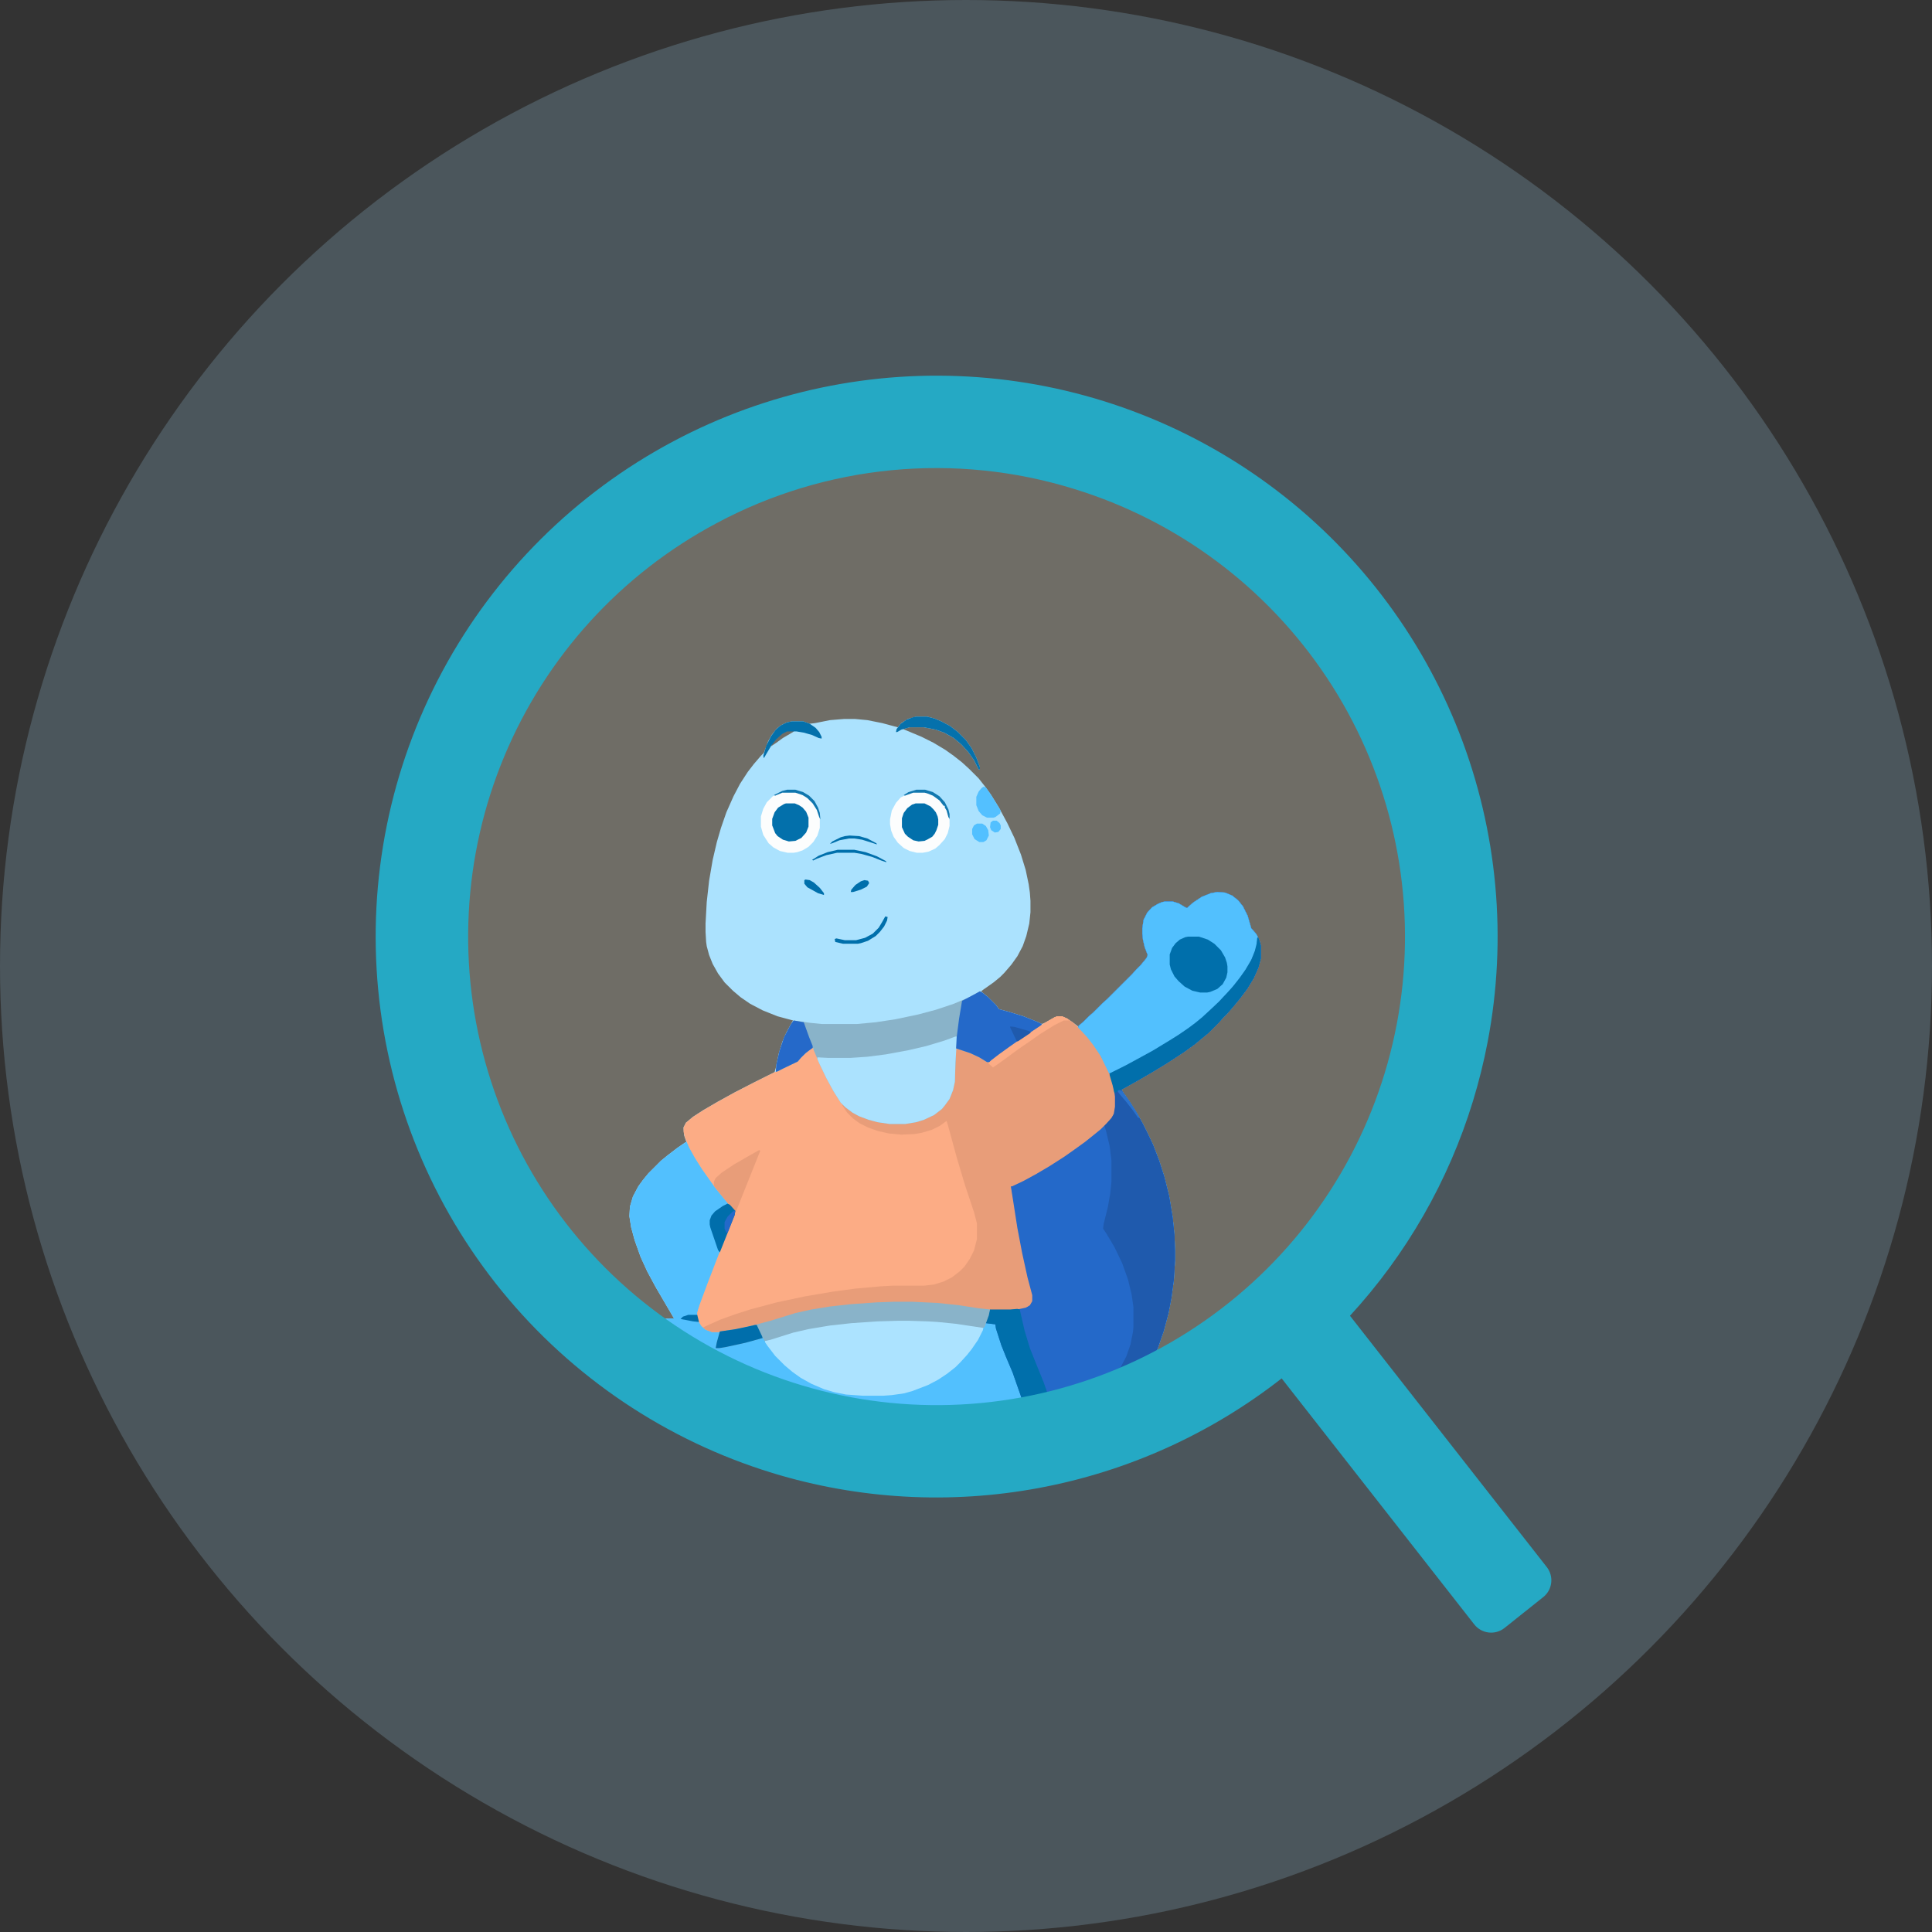
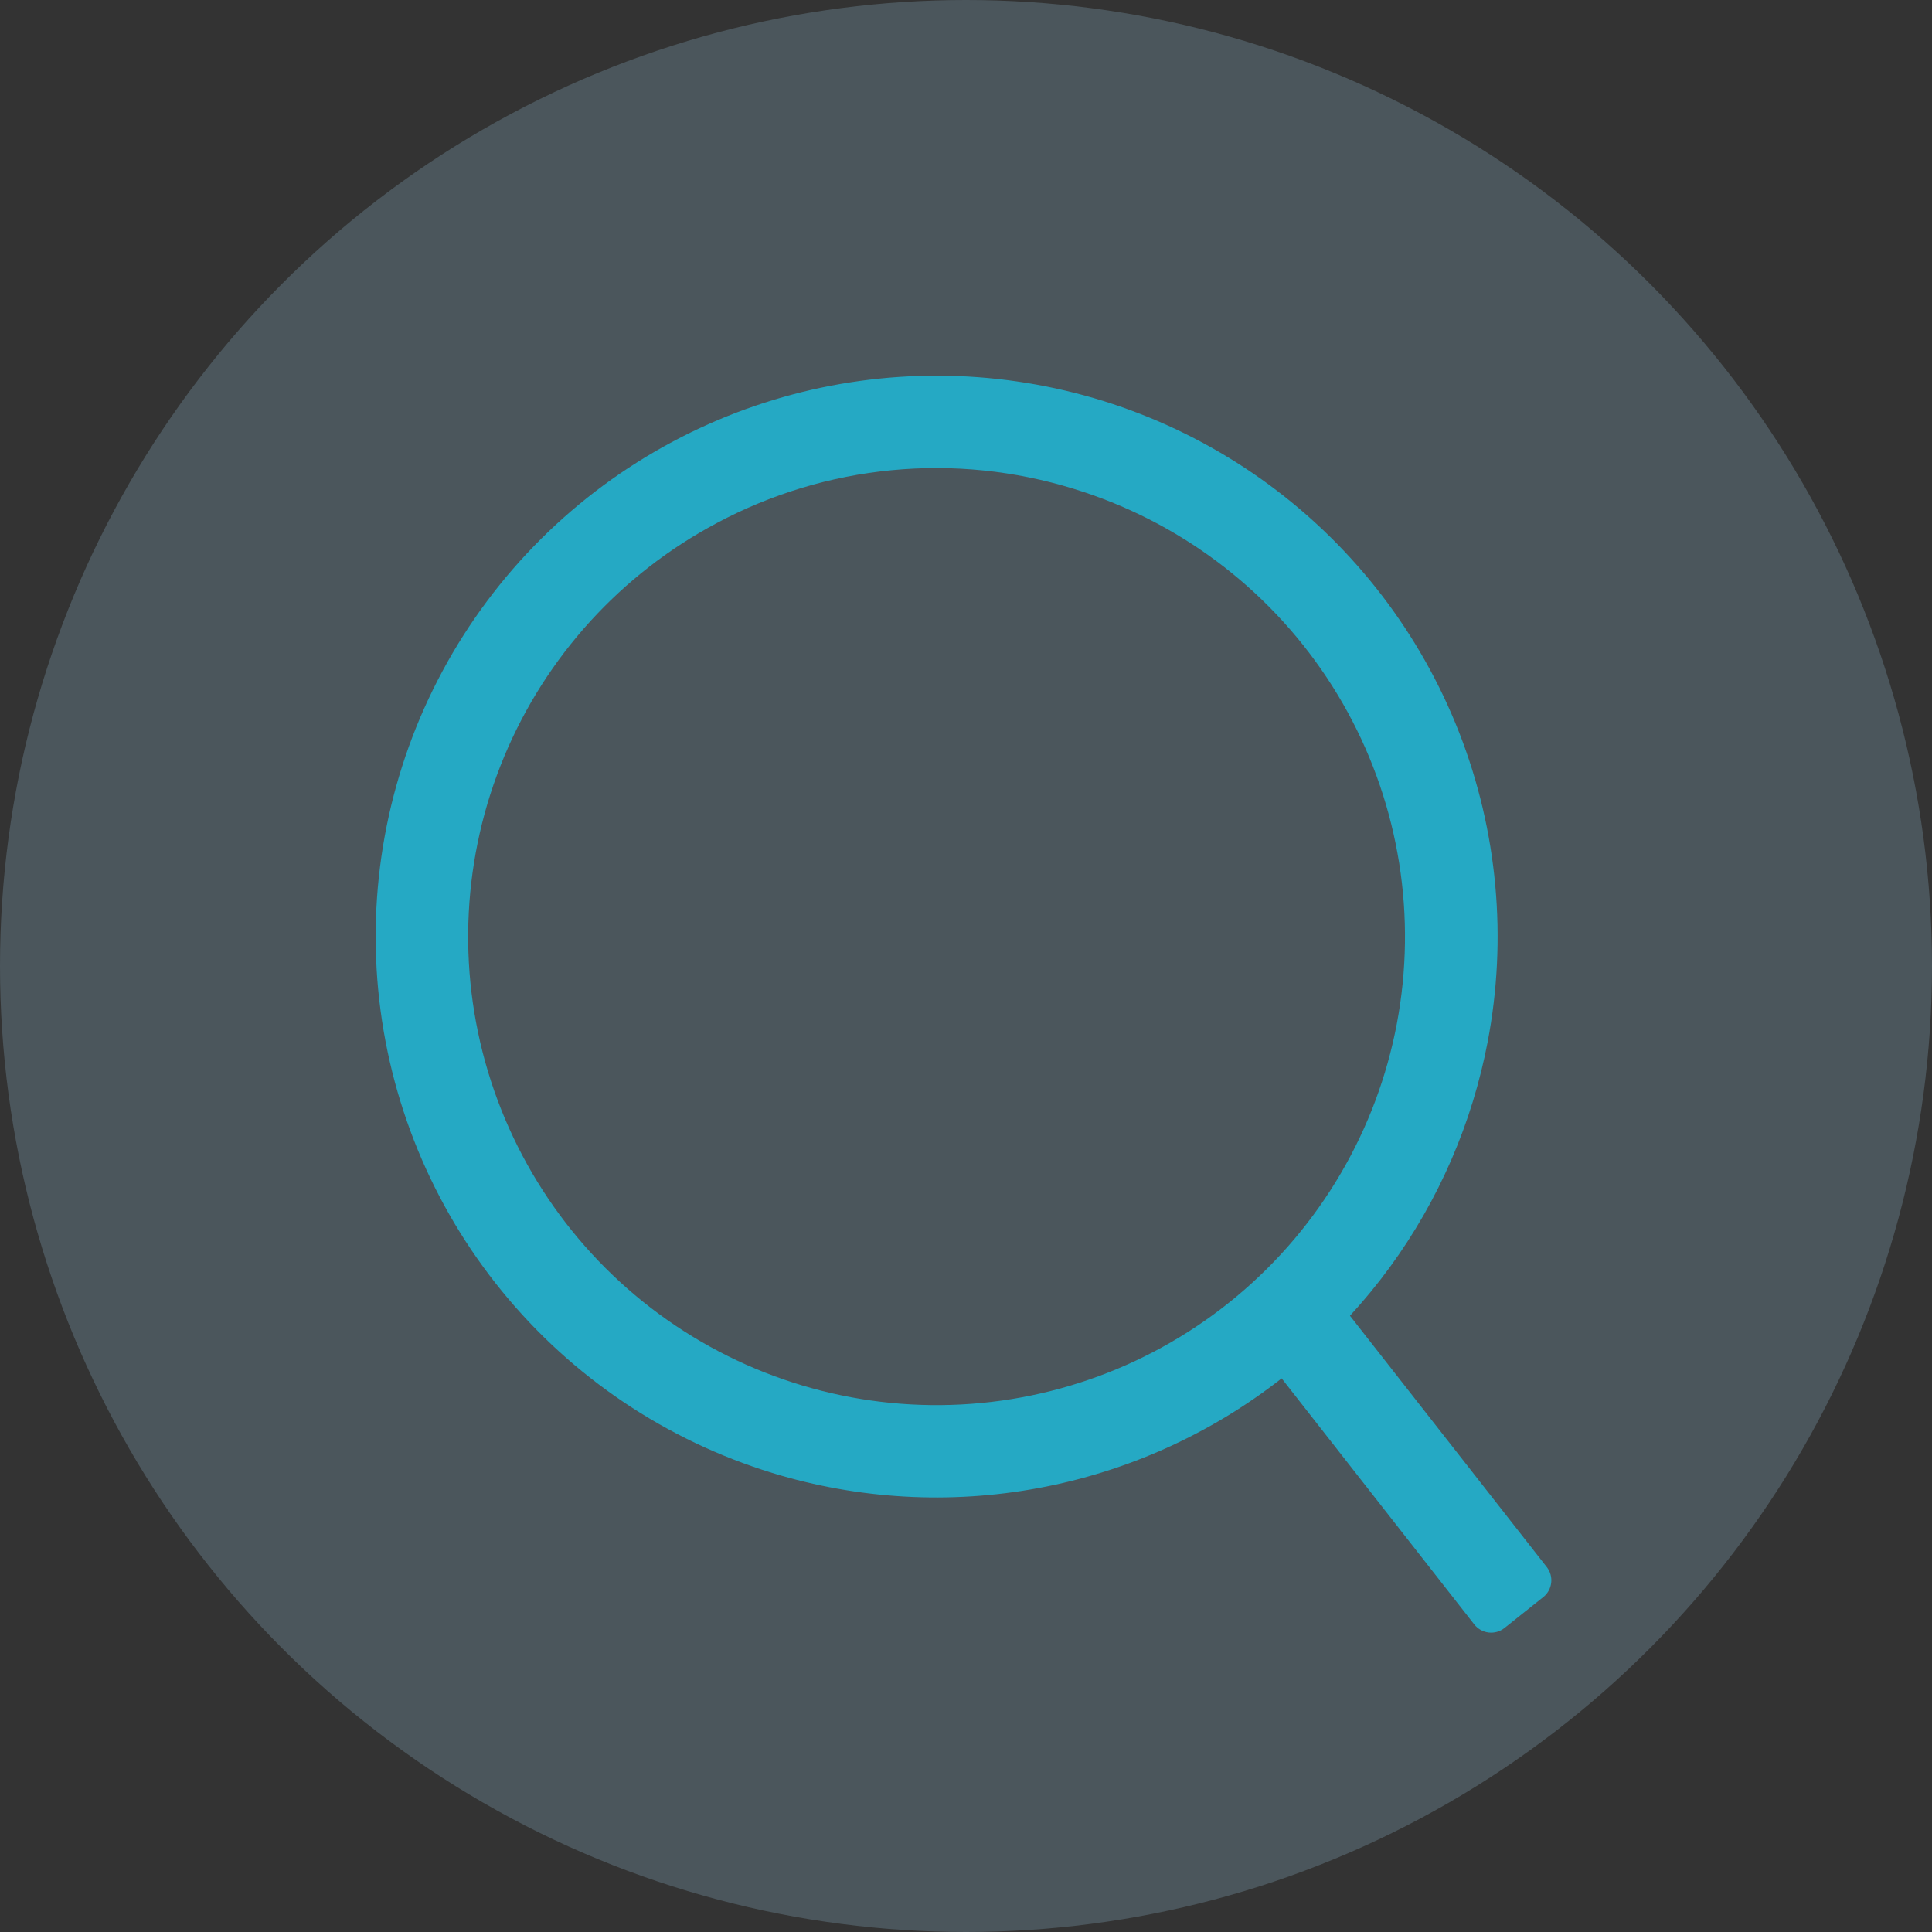
<svg xmlns="http://www.w3.org/2000/svg" width="180" height="180" viewBox="0 0 180 180" fill="none">
  <rect x="0" y="0" width="180" height="180" fill="#333333" stroke="none" />
  <circle cx="90" cy="90" r="90" fill="#ADE2FF" fill-opacity="0.2" />
  <g clip-path="url(#clip0_1619_21690)">
    <path d="M41.898 87.414C41.898 112.552 62.277 132.931 87.416 132.931C112.554 132.931 132.933 112.552 132.933 87.414C132.933 62.275 112.554 41.897 87.416 41.897C62.277 41.897 41.898 62.275 41.898 87.414Z" fill="#FFCC90" fill-opacity="0.2" />
    <g clip-path="url(#clip1_1619_21690)">
      <path d="M85.361 66.762H86.359L87.024 66.928L87.689 67.205L88.521 67.648L89.242 68.202L89.963 68.922L90.517 69.698L90.96 70.585L91.293 71.471V71.693H91.182L90.739 70.806L90.184 70.031L89.574 69.366L88.854 68.756L87.966 68.258L87.19 67.981L86.081 67.759H84.751L84.141 67.925L85.86 68.645L86.969 69.2L88.077 69.864L88.854 70.418L89.63 71.028L90.295 71.637L91.182 72.524L91.792 73.299L92.347 74.075L93.067 75.239L93.844 76.679L94.509 78.064L95.119 79.616L95.562 81.056L95.84 82.386L95.95 83.162L96.006 83.937V84.99L95.895 86.043L95.618 87.206L95.285 88.148L94.786 89.09L94.232 89.866L93.566 90.641L93.178 91.029L92.568 91.528L91.626 92.193L91.404 92.359L92.125 92.968L92.79 93.633L93.067 94.021L93.899 94.243L95.341 94.686L96.727 95.24L97.059 95.406L97.337 95.295L98.224 94.797L98.501 94.686H98.944L99.443 94.908L99.998 95.295L100.441 95.628L100.996 95.129L101.384 94.741L101.827 94.353L102.715 93.467L103.158 93.079L105.487 90.752L105.875 90.309L106.318 89.866L106.817 89.256L106.928 88.979L106.651 88.259L106.485 87.539L106.429 86.985V86.486L106.54 85.71L106.873 85.045L107.316 84.547L107.871 84.214L108.259 84.048L108.536 83.993H109.257L109.811 84.159L110.366 84.491L110.588 84.602L111.142 84.103L111.974 83.549L112.805 83.217L113.415 83.106L114.136 83.162L114.801 83.439L115.356 83.882L115.799 84.436L116.243 85.323L116.576 86.486L117.019 86.985L117.352 87.65L117.463 88.093V89.312L117.241 90.143L116.797 91.14L116.187 92.137L115.522 93.024L115.023 93.633L114.358 94.409L113.914 94.852L113.526 95.295L112.584 96.237L111.974 96.736L111.308 97.29L110.31 98.01L108.702 99.063L107.427 99.839L106.097 100.614L104.711 101.39L104.489 101.501L104.6 101.722L105.265 102.664L105.93 103.717L106.485 104.714L106.928 105.601L107.427 106.653L107.982 108.094L108.481 109.645L108.924 111.418L109.257 113.413L109.423 115.075L109.479 116.516V117.402L109.368 119.23L109.146 120.893L108.869 122.333L108.425 123.995L107.871 125.602L107.261 126.987L106.817 127.874L106.208 128.982L105.32 130.311L104.766 131.032L104.267 131.641L103.657 132.306L102.493 133.47L101.883 133.968L100.94 134.688L99.887 135.353H99.776L99.61 136.018L99.554 136.351L100.441 139.897L101.273 143.442L102.16 147.542L102.493 149.094L102.992 149.925L103.269 150.59L103.324 150.811V151.255L103.158 151.476L102.493 151.587L99.942 151.809L97.447 151.919H96.394L94.675 151.809L93.733 151.642L93.123 151.421L93.012 151.255L93.067 151.199L92.513 150.978L92.014 150.257L91.182 148.817L90.24 146.988L89.242 144.994L88.41 143.165L87.745 141.67L87.468 141.005L87.19 141.115L86.58 141.503L85.749 141.891L84.695 142.168L84.252 142.224H83.531L82.588 142.057L81.757 141.725L81.147 141.393L80.426 140.838L79.872 140.34L79.373 139.73L78.818 139.01L78.597 138.622L78.375 140.617L77.876 145.271L77.1 151.864L76.878 152.307L76.434 152.584L75.27 153.028L73.939 153.415L72.719 153.637L71.5 153.748H70.225L69.337 153.637L68.617 153.415L67.84 152.917L67.452 152.474L67.397 152.307V151.642L67.674 150.922L68.062 150.257L68.284 149.869L68.007 149.205L67.619 147.875L67.175 145.825L66.731 143.165L66.343 140.284L66.011 137.126L65.789 134.134L65.734 132.971V129.924L65.789 129.536L64.957 129.425L63.959 129.093L63.072 128.594L62.296 127.984L61.686 127.375L61.132 126.599L60.688 125.768L60.466 125.048V124.051L60.744 123.497L61.132 123.164L61.631 122.943L62.241 122.832H62.795L61.852 121.225L61.076 119.895L60.3 118.455L59.69 117.125L59.136 115.574L58.803 114.355L58.637 113.302L58.692 112.416L58.969 111.474L59.468 110.532L59.912 109.922L60.411 109.313L61.575 108.149L62.185 107.651L63.128 106.93L63.848 106.432H63.959L63.737 105.767L63.682 105.047L63.904 104.603L64.569 104.049L65.512 103.44L66.842 102.664L68.45 101.778L70.28 100.836L72.165 99.894L72.276 99.506L72.553 98.177L72.886 97.068L73.274 96.182L73.662 95.462L73.884 95.074L72.442 94.686L71.056 94.132L69.892 93.522L69.005 92.913L68.284 92.303L67.508 91.528L66.898 90.697L66.399 89.81L66.066 88.979L65.844 88.148L65.789 87.76L65.734 86.818V86.043L65.844 84.048L66.066 82.054L66.399 80.114L66.787 78.452L67.175 77.123L67.674 75.682L68.339 74.186L68.949 73.022L69.67 71.914L70.225 71.194L70.89 70.418L71.167 70.141L71.555 69.089L71.888 68.479L72.331 67.925L72.719 67.593L73.274 67.316L73.773 67.205H74.826L75.436 67.427L75.935 67.371L77.321 67.094L78.652 66.983H79.65L80.814 67.094L82.2 67.371L83.642 67.759L83.975 67.371L84.584 66.983L85.361 66.762ZM73.329 68.091L72.886 68.313L72.331 68.812L71.943 69.255L71.832 69.532L72.331 69.2L72.941 68.756L73.884 68.202L73.995 68.091H73.329Z" fill="#ABE2FE" />
      <path d="M113.415 83.106L114.136 83.161L114.801 83.438L115.356 83.881L115.799 84.435L116.243 85.322L116.576 86.485L117.019 86.984L117.352 87.649L117.463 88.092V89.311L117.241 90.142L116.797 91.139L116.187 92.136L115.522 93.023L115.023 93.632L114.358 94.408L113.914 94.851L113.526 95.295L112.584 96.237L111.974 96.735L111.308 97.289L110.31 98.01L108.702 99.062L107.427 99.838L106.097 100.614L104.711 101.389L104.489 101.5L104.6 101.722L105.265 102.663L105.93 103.716L106.485 104.713L106.928 105.6L107.427 106.653L107.982 108.093L108.481 109.645L108.924 111.418L109.257 113.412L109.423 115.074L109.479 116.515V117.401L109.368 119.23L109.146 120.892L108.869 122.332L108.425 123.994L107.871 125.601L107.261 126.986L106.817 127.873L106.208 128.981L105.32 130.311L104.766 131.031L104.267 131.64L103.657 132.305L102.493 133.469L101.883 133.967L100.94 134.688L99.887 135.353H99.776L99.61 136.017L99.554 136.35L100.441 139.896L101.273 143.442L102.16 147.542L102.493 149.093L102.992 149.924L103.269 150.589L103.324 150.811V151.254L103.158 151.475L102.493 151.586L99.942 151.808L97.447 151.919H96.394L94.675 151.808L93.733 151.642L93.123 151.42L93.012 151.254L93.067 151.198L92.513 150.977L92.014 150.257L91.182 148.816L90.24 146.988L89.242 144.993L88.41 143.165L87.745 141.669L87.468 141.004L87.19 141.115L86.58 141.503L85.749 141.89L84.695 142.167L84.252 142.223H83.531L82.588 142.057L81.757 141.724L81.147 141.392L80.426 140.838L79.872 140.339L79.373 139.73L78.818 139.009L78.597 138.621L78.375 140.616L77.876 145.27L77.1 151.863L76.878 152.307L76.434 152.584L75.27 153.027L73.939 153.415L72.719 153.636L71.5 153.747H70.225L69.337 153.636L68.617 153.415L67.84 152.916L67.452 152.473L67.397 152.307V151.642L67.674 150.921L68.062 150.257L68.284 149.869L68.007 149.204L67.619 147.874L67.175 145.824L66.731 143.165L66.343 140.284L66.011 137.126L65.789 134.134L65.734 132.97V129.923L65.789 129.535L64.957 129.424L63.959 129.092L63.072 128.593L62.296 127.984L61.686 127.374L61.132 126.599L60.688 125.767L60.466 125.047V124.05L60.744 123.496L61.132 123.163L61.631 122.942L62.241 122.831H62.795L61.852 121.224L61.076 119.895L60.3 118.454L59.69 117.124L59.136 115.573L58.803 114.354L58.637 113.301L58.692 112.415L58.969 111.473L59.468 110.531L59.912 109.922L60.411 109.312L61.575 108.149L62.185 107.65L63.128 106.93L63.959 106.376L64.126 106.597L64.569 107.484L65.124 108.426L65.844 109.478L66.621 110.531L67.175 111.251L67.785 111.972L68.45 112.747L68.506 113.024L67.619 115.296L67.064 116.736L65.9 119.784L65.068 122L65.013 122.277V122.72L65.179 123.219L65.567 123.717L66.122 123.994L66.343 124.05H66.953L68.284 123.884L70.114 123.496L71.777 123.053L74.106 122.332L75.603 122L77.321 121.723L79.317 121.501L81.701 121.335L83.309 121.28H84.972L87.357 121.39L89.408 121.612L91.182 121.889L92.568 122H94.121L95.119 121.889L95.729 121.723L96.006 121.446L96.117 121.224V120.67L95.618 118.786L95.063 116.238L94.509 113.08L94.176 110.753V110.531L95.895 109.7L97.226 108.924L98.224 108.315L99.721 107.318L100.719 106.597L101.439 106.043L102.326 105.323L102.992 104.713L103.38 104.326L103.657 103.938L103.768 103.55L103.823 103.107V102.165L103.657 101.112L103.324 100.004L102.548 98.397L101.883 97.4L101.328 96.68L100.719 96.015L100.441 95.738L100.497 95.572L100.94 95.184L101.384 94.741L101.827 94.353L102.715 93.466L103.158 93.078L105.487 90.751L105.875 90.308L106.318 89.865L106.817 89.255L106.928 88.978L106.651 88.258L106.485 87.538L106.429 86.984V86.485L106.54 85.71L106.873 85.045L107.316 84.546L107.871 84.214L108.259 84.047L108.536 83.992H109.257L109.811 84.158L110.366 84.491L110.588 84.601L111.142 84.103L111.974 83.549L112.805 83.216L113.415 83.106Z" fill="#52C0FE" />
      <path d="M98.502 94.686H98.946L99.445 94.907L99.999 95.295L100.554 95.794L101.219 96.459L101.829 97.234L102.494 98.231L103.16 99.506L103.492 100.337L103.769 101.39L103.88 102.165V103.107L103.769 103.772L103.548 104.16L103.049 104.714L102.55 105.213L101.94 105.711L101.108 106.376L100.11 107.096L99.168 107.761L97.781 108.648L96.562 109.368L95.342 110.033L94.289 110.531H94.178L94.4 111.917L94.788 114.41L95.231 116.737L95.73 119.008L96.174 120.671V121.225L95.952 121.612L95.564 121.834L94.788 122L94.122 122.056H92.57L91.184 121.945L89.021 121.612L87.358 121.446L84.974 121.335H83.311L80.705 121.446L78.21 121.668L75.881 122L74.329 122.333L72.832 122.776L71.002 123.33L69.394 123.718L67.953 123.995L66.955 124.106H66.345L65.735 123.884L65.347 123.552L65.07 123.108L64.959 122.721V122.277L65.181 121.557L65.901 119.618L67.842 114.576L68.452 113.025L68.396 112.748L67.842 112.138L67.343 111.529L66.622 110.642L66.068 109.867L65.402 108.925L64.737 107.872L64.183 106.875L63.794 105.933L63.684 105.434V105.046L63.905 104.603L64.571 104.049L65.513 103.44L66.844 102.664L68.452 101.777L70.281 100.836L73.054 99.45L74.329 98.841L74.994 98.121L75.604 97.622H75.77L76.491 99.284L77.267 100.891L77.933 102.054L78.487 102.83L78.875 103.218L79.707 103.772L80.594 104.16L81.481 104.437L82.368 104.603L82.867 104.658H84.364L85.362 104.492L86.36 104.16L87.192 103.717L87.802 103.218L88.301 102.553L88.633 101.888L88.855 101.113L88.91 100.78L89.021 97.844L89.077 97.677L89.631 97.788L90.796 98.231L91.627 98.675L92.015 98.952L92.237 98.841L94.233 97.4L95.176 96.736L97.172 95.406L98.225 94.796L98.502 94.686Z" fill="#FCAC85" />
      <path d="M113.415 83.106L114.136 83.161L114.801 83.438L115.356 83.881L115.799 84.435L116.243 85.322L116.576 86.485L117.019 86.984L117.352 87.649L117.463 88.092V89.311L117.241 90.142L116.797 91.139L116.187 92.136L115.522 93.023L115.023 93.632L114.358 94.408L113.914 94.851L113.526 95.295L112.584 96.237L111.974 96.735L111.308 97.289L110.31 98.01L108.703 99.062L107.427 99.838L106.097 100.614L104.711 101.389L104.489 101.5L104.6 101.722L105.265 102.663L105.93 103.716L106.485 104.713L106.928 105.6L107.427 106.653L107.982 108.093L108.481 109.645L108.924 111.418L109.257 113.412L109.423 115.074L109.479 116.515V117.401L109.368 119.23L109.146 120.892L108.869 122.332L108.425 123.994L107.871 125.601L107.261 126.986L106.817 127.873L106.208 128.981L105.321 130.311L104.766 131.031L104.267 131.64L103.657 132.305L102.493 133.469L101.883 133.967L100.94 134.688L99.887 135.353H99.776L99.61 136.017L99.554 136.35L100.441 139.896L101.273 143.442L102.16 147.542L102.493 149.093L102.992 149.924L103.269 150.589L103.325 150.811V151.254L103.158 151.475L102.493 151.586L99.942 151.808L97.448 151.919H96.394L94.675 151.808L93.733 151.642L93.123 151.42L93.012 151.254L94.065 151.143L94.897 150.921L95.784 150.534L96.56 150.035L97.226 149.425L97.669 148.927L98.113 148.207L98.501 147.375L98.778 146.323L98.834 145.99V144.55L98.445 142.666L97.558 138.898L96.616 135.186L95.784 132.25L95.119 130.089L94.343 127.873L93.733 126.432L93.289 125.324L92.79 123.773L92.735 123.385L91.848 123.274L92.236 122H94.121L95.119 121.889L95.729 121.723L96.006 121.446L96.117 121.224V120.67L95.618 118.786L95.063 116.238L94.509 113.08L94.176 110.753V110.531L95.895 109.7L97.226 108.924L98.224 108.315L99.721 107.318L100.719 106.597L101.439 106.043L102.327 105.323L102.992 104.713L103.38 104.326L103.657 103.938L103.768 103.55L103.824 103.107V102.165L103.657 101.112L103.325 100.004L102.548 98.397L101.883 97.4L101.329 96.68L100.719 96.015L100.441 95.738L100.497 95.572L100.94 95.184L101.384 94.741L101.828 94.353L102.715 93.466L103.158 93.078L105.487 90.751L105.875 90.308L106.318 89.865L106.817 89.255L106.928 88.978L106.651 88.258L106.485 87.538L106.429 86.984V86.485L106.54 85.71L106.873 85.045L107.316 84.546L107.871 84.214L108.259 84.047L108.536 83.992H109.257L109.811 84.158L110.366 84.491L110.588 84.601L111.142 84.103L111.974 83.549L112.805 83.216L113.415 83.106Z" fill="#2469C9" />
      <path d="M113.417 83.106L114.137 83.161L114.803 83.438L115.357 83.881L115.801 84.435L116.244 85.322L116.577 86.485L117.02 86.984L117.353 87.649L117.464 88.092V89.311L117.242 90.142L116.799 91.139L116.189 92.136L115.523 93.023L115.024 93.632L114.359 94.408L113.916 94.851L113.527 95.295L112.585 96.237L111.975 96.735L111.31 97.289L110.312 98.01L108.704 99.062L107.429 99.838L106.098 100.614L104.712 101.389L104.49 101.5L104.601 101.722L105.266 102.663L105.932 103.716L106.486 104.713L106.93 105.6L107.429 106.653L107.983 108.093L108.482 109.645L108.926 111.418L109.258 113.412L109.425 115.074L109.48 116.515V117.401L109.369 119.23L109.147 120.892L108.87 122.332L108.427 123.994L107.872 125.601L107.262 126.986L106.819 127.873L106.209 128.981L105.322 130.311L104.767 131.031L104.268 131.64L103.658 132.305L102.494 133.469L101.884 133.967L100.942 134.688L99.888 135.353H99.777L99.888 134.688L100.11 133.081L100.221 130.809L101.108 130.366L101.995 129.867L102.66 129.369L103.215 128.87L103.714 128.372L104.324 127.54L104.934 126.377L105.322 125.269L105.544 124.161L105.599 123.662V121.778L105.433 120.615L105.1 119.23L104.546 117.678L103.825 116.182L103.104 114.963L102.771 114.465L102.827 114.022L103.215 112.47L103.437 111.196L103.548 110.143V108.093L103.381 106.763L103.049 105.378L102.882 104.824L103.381 104.326L103.658 103.938L103.769 103.55L103.825 103.107V102.165L103.658 101.112L103.326 100.004L102.55 98.397L101.884 97.4L101.33 96.68L100.72 96.015L100.443 95.738L100.498 95.572L100.942 95.184L101.385 94.741L101.829 94.353L102.716 93.466L103.159 93.078L105.488 90.751L105.876 90.308L106.32 89.865L106.819 89.255L106.93 88.978L106.652 88.258L106.486 87.538L106.431 86.984V86.485L106.541 85.71L106.874 85.045L107.318 84.546L107.872 84.214L108.26 84.047L108.537 83.992H109.258L109.813 84.158L110.367 84.491L110.589 84.601L111.143 84.103L111.975 83.549L112.807 83.216L113.417 83.106Z" fill="#1F5AAD" />
      <path d="M98.501 94.686H98.944L99.443 94.907L99.998 95.295L100.552 95.794L101.218 96.459L101.827 97.234L102.493 98.231L103.158 99.506L103.491 100.337L103.768 101.39L103.879 102.165V103.107L103.768 103.772L103.546 104.16L103.047 104.714L102.548 105.213L101.938 105.711L101.107 106.376L100.109 107.096L99.166 107.761L97.78 108.648L96.56 109.368L95.341 110.033L94.287 110.531H94.176L94.398 111.917L94.786 114.41L95.23 116.737L95.729 119.008L96.172 120.671V121.225L95.95 121.612L95.562 121.834L94.786 122L94.121 122.056H92.568L91.182 121.945L89.02 121.612L87.357 121.446L84.972 121.335H83.309L80.703 121.446L78.208 121.668L75.88 122L74.327 122.333L72.83 122.776L71.001 123.33L69.393 123.718L67.951 123.995L66.953 124.106H66.343L65.734 123.884L65.512 123.662L67.12 122.942L68.506 122.444L69.892 122L72.387 121.335L74.993 120.781L77.599 120.338L79.65 120.061L82.089 119.84L83.143 119.784H86.081L87.024 119.673L87.911 119.396L88.687 119.008L89.408 118.454L89.852 118.011L90.35 117.291L90.739 116.515L91.016 115.462V113.967L90.739 112.914L89.907 110.421L89.131 107.817L88.299 104.769L88.188 104.437L87.578 104.88L86.802 105.268L85.86 105.545L85.194 105.656L83.975 105.711L82.81 105.6L81.812 105.379L80.87 105.046L80.093 104.658L79.484 104.215L78.929 103.661L78.486 102.996L78.541 102.886L79.096 103.384L79.816 103.827L80.592 104.16L81.48 104.437L82.367 104.603L82.866 104.658H84.363L85.361 104.492L86.359 104.16L87.19 103.717L87.8 103.218L88.299 102.553L88.632 101.888L88.854 101.113L88.909 100.78L89.02 97.844L89.075 97.677L89.63 97.788L90.794 98.231L91.626 98.675L92.014 98.952L92.236 98.841L94.232 97.4L95.174 96.736L97.17 95.406L98.224 94.796L98.501 94.686Z" fill="#E89D79" />
      <path d="M91.295 92.359L91.516 92.47L92.071 92.913L92.792 93.634L93.069 94.022L93.9 94.243L95.342 94.686L96.728 95.24L97.061 95.407L97.005 95.573L95.176 96.792L94.233 97.457L93.235 98.177L92.182 98.953H91.96L91.239 98.509L90.407 98.121L89.077 97.678L88.966 100.781L88.8 101.557L88.467 102.388L88.023 102.997L87.746 103.33L87.025 103.884L86.083 104.327L85.362 104.549L84.364 104.715H82.867L81.758 104.549L80.927 104.327L80.04 103.994L79.43 103.662L78.764 103.163L78.321 102.72L77.655 101.667L76.99 100.449L76.325 99.063L75.77 97.734V97.623L75.382 97.844L74.717 98.454L74.329 98.897L72.943 99.562L72.388 99.839H72.277L72.333 99.174L72.61 97.955L73.054 96.626L73.663 95.462L73.941 95.074L75.493 95.296L76.602 95.407H79.818L81.592 95.24L83.422 94.963L85.528 94.52L87.192 94.077L88.855 93.523L90.297 92.913L91.295 92.359Z" fill="#89B3C9" />
      <path d="M113.415 83.106L114.136 83.161L114.801 83.438L115.356 83.881L115.799 84.435L116.243 85.322L116.576 86.485L117.019 86.984L117.185 87.261L117.075 88.203L116.797 89.034L116.354 89.92L115.688 90.918L115.079 91.693L114.358 92.524L113.914 92.968L113.526 93.411L113.083 93.854L112.639 94.242L112.195 94.685L111.586 95.184L110.865 95.738L109.035 96.957L107.538 97.843L106.152 98.619L104.267 99.616L103.491 100.004H103.324L102.548 98.397L101.883 97.4L101.329 96.68L100.719 96.015L100.441 95.738L100.497 95.572L100.94 95.184L101.384 94.741L101.828 94.353L102.715 93.466L103.158 93.078L105.487 90.751L105.875 90.308L106.318 89.865L106.817 89.255L106.928 88.978L106.651 88.258L106.485 87.538L106.429 86.984V86.485L106.54 85.71L106.873 85.045L107.316 84.546L107.871 84.214L108.259 84.047L108.536 83.992H109.257L109.811 84.158L110.366 84.491L110.588 84.601L111.142 84.103L111.974 83.549L112.805 83.216L113.415 83.106Z" fill="#52C0FE" />
      <path d="M83.641 122.998H84.695L86.469 123.053L88.52 123.22L91.625 123.663L91.57 123.94L91.126 124.826L90.516 125.713L90.073 126.267L89.463 126.932L89.019 127.375L88.243 127.985L87.412 128.539L86.469 129.037L85.027 129.591L84.251 129.813L83.087 129.979L82.311 130.035H80.37L78.818 129.924L77.709 129.702L76.766 129.425L75.602 128.926L74.604 128.372L73.828 127.818L73.107 127.209L72.22 126.322L71.499 125.38L71.277 125.048V124.937L72.663 124.494L74.105 124.051L75.602 123.718L77.321 123.441L79.317 123.22L81.756 123.053L83.641 122.998Z" fill="#ACE3FF" />
      <path d="M94.786 121.945L95.008 122.001L95.451 123.94L95.951 125.602L96.505 126.987L97.226 128.76L98.002 130.976L98.834 133.747L99.721 137.016L100.608 140.561L101.495 144.44L102.493 149.094L102.992 149.925L103.269 150.59L103.325 150.811V151.255L103.158 151.476L102.493 151.587L99.942 151.809L97.448 151.92H96.394L94.675 151.809L93.733 151.642L93.123 151.421L93.012 151.255L94.065 151.144L94.897 150.922L95.784 150.534L96.56 150.036L97.226 149.426L97.669 148.928L98.113 148.207L98.501 147.376L98.778 146.324L98.834 145.991V144.551L98.445 142.667L97.558 138.899L96.616 135.187L95.784 132.251L95.119 130.09L94.343 127.874L93.733 126.433L93.289 125.325L92.79 123.774L92.735 123.386L91.848 123.275L92.236 122.001H94.121L94.786 121.945Z" fill="#006FAB" />
      <path d="M89.019 96.57H89.13V97.235L89.019 98.953L88.964 100.781L88.797 101.557L88.465 102.388L88.021 102.997L87.744 103.33L87.023 103.884L86.081 104.327L85.36 104.549L84.362 104.715H82.865L81.756 104.549L80.924 104.327L80.037 103.995L79.427 103.662L78.762 103.164L78.319 102.72L77.653 101.668L76.988 100.449L76.323 99.064L76.156 98.676V98.51L77.21 98.565H79.206L80.814 98.454L82.532 98.233L84.639 97.845L86.302 97.457L87.966 96.958L89.019 96.57Z" fill="#ABE2FE" />
      <path d="M83.309 121.281H84.972L87.356 121.392L89.408 121.614L91.182 121.891L92.235 122.002L92.124 122.556L91.736 123.608L91.626 123.719L89.02 123.331L87.356 123.165L86.469 123.11L84.695 123.054H83.642L81.757 123.11L79.317 123.276L77.321 123.497L75.325 123.83L73.883 124.162L71.777 124.827L71.222 124.938L71.111 124.661L69.171 125.16L67.674 125.492L67.008 125.603H66.676L66.787 125.049L67.064 124.052L68.561 123.83L70.113 123.497L71.777 123.054L74.105 122.334L75.602 122.002L77.321 121.724L79.317 121.503L81.701 121.337L83.309 121.281Z" fill="#89B3C9" />
      <path d="M91.296 92.359L91.518 92.47L92.072 92.913L92.793 93.634L93.07 94.022L93.902 94.243L95.343 94.686L96.729 95.24L97.062 95.407L97.007 95.573L95.177 96.792L94.234 97.457L93.236 98.177L92.183 98.953H91.961L91.24 98.509L90.409 98.121L89.078 97.678L89.134 96.626L89.355 94.908L89.633 93.246L90.686 92.692L91.296 92.359Z" fill="#2469C9" />
      <path d="M117.133 87.373H117.244L117.466 88.093V89.312L117.244 90.143L116.8 91.141L116.19 92.138L115.525 93.024L115.026 93.634L114.361 94.409L113.917 94.853L113.529 95.296L112.586 96.238L111.977 96.737L111.311 97.291L110.313 98.011L108.705 99.064L107.43 99.839L106.1 100.615L104.713 101.391L103.826 101.834L103.66 101.114L103.383 100.172V100.005L104.935 99.23L107.375 97.9L108.927 96.958L109.814 96.404L110.701 95.795L111.367 95.296L111.977 94.797L112.642 94.188L113.584 93.301L114.361 92.47L114.86 91.916L115.47 91.141L116.024 90.365L116.578 89.423L116.911 88.592L117.077 87.927L117.133 87.373Z" fill="#016FAB" />
      <path d="M72.887 73.799H74.106L74.883 74.076L75.382 74.464L75.825 74.907L76.213 75.572L76.38 76.126V77.123L76.158 77.843L75.77 78.453L75.326 78.896L74.772 79.228L74.273 79.395L73.94 79.45H73.386L72.665 79.284L72.055 78.951L71.611 78.564L71.112 77.788L70.891 77.012V76.07L71.112 75.35L71.445 74.741L71.999 74.187L72.72 73.854L72.887 73.799Z" fill="#FCFDFD" />
      <path d="M85.084 73.799H86.138L86.803 74.02L87.413 74.408L87.912 74.962V75.073H88.023L88.245 75.516L88.466 76.403V76.957L88.3 77.622L88.023 78.176L87.524 78.73L87.136 79.062L86.526 79.339L85.971 79.45H85.417L84.751 79.284L84.197 79.007L83.643 78.508L83.254 77.954L83.033 77.4L82.922 76.791V76.347L83.088 75.516L83.476 74.796L83.92 74.297L84.696 73.91L85.084 73.799Z" fill="#FCFDFD" />
      <path d="M110.699 87.262H111.697L112.529 87.539L113.139 87.927L113.749 88.536L114.137 89.201L114.303 89.7L114.359 90.032V90.586L114.248 91.085L113.915 91.694L113.416 92.137L112.751 92.414L112.473 92.47H111.808L111.087 92.304L110.367 91.916L109.812 91.417L109.424 90.974L109.091 90.309L108.98 89.866V88.924L109.202 88.314L109.535 87.871L109.923 87.539L110.422 87.317L110.699 87.262Z" fill="#006FAB" />
      <path d="M70.725 107.152L70.836 107.208L68.619 112.748L68.508 112.97L68.341 112.693L67.842 112.139L67.343 111.529L66.623 110.643L66.512 110.477V110.089L66.678 109.756L67.233 109.258L68.397 108.482L69.838 107.651L70.725 107.152Z" fill="#E89D79" />
-       <path d="M73.221 74.852H74.052L74.44 75.018L74.773 75.239L75.106 75.627L75.327 76.181V77.012L75.106 77.566L74.662 78.065L74.108 78.342L73.498 78.397L72.943 78.231L72.444 77.899L72.222 77.622L71.945 76.902V76.292L72.167 75.683L72.5 75.239L73.054 74.907L73.221 74.852Z" fill="#0370AB" />
      <path d="M85.306 74.852H86.138L86.693 75.129L86.97 75.406L87.192 75.683L87.358 76.07L87.413 76.347V76.846L87.247 77.345L87.081 77.677L86.859 77.954L86.471 78.176L86.138 78.342L85.584 78.397L85.085 78.287L84.586 77.954L84.308 77.677L84.031 77.068V76.237L84.198 75.738L84.53 75.295L84.974 74.962L85.306 74.852Z" fill="#0270AB" />
      <path d="M73.941 95.074L74.883 95.24L75.382 96.626L75.715 97.457V97.623L75.049 98.121L74.606 98.565L74.329 98.897L72.943 99.562L72.388 99.839H72.277L72.333 99.174L72.61 97.955L73.054 96.626L73.663 95.462L73.941 95.074Z" fill="#2569C9" />
      <path d="M60.469 124.883L60.691 125.16L61.079 125.769L61.744 126.49L62.243 126.933L63.075 127.487L64.017 127.93L64.405 128.041L65.292 127.099L66.069 126.545L66.457 126.379L65.902 128.872L65.791 129.481H65.237L64.405 129.26L63.518 128.872L62.853 128.429L62.243 127.93L61.688 127.376L61.134 126.6L60.691 125.769L60.469 125.049V124.883Z" fill="#016FAB" />
      <path d="M85.362 66.762H86.36L87.025 66.928L87.69 67.205L88.522 67.648L89.243 68.202L89.963 68.922L90.518 69.698L90.962 70.585L91.294 71.471V71.693H91.183L90.74 70.806L90.185 70.031L89.575 69.366L88.855 68.756L87.968 68.258L87.191 67.981L86.082 67.759H84.752L83.976 67.981L83.588 68.202H83.477L83.532 67.925L83.92 67.427L84.475 67.039L85.084 66.817L85.362 66.762Z" fill="#0571AC" />
      <path d="M67.784 112.139L68.006 112.249L68.505 112.804L68.45 113.191L67.618 115.297L67.064 116.682L66.897 116.46L66.177 114.355L66.121 114.078V113.69L66.287 113.247L66.62 112.859L67.341 112.36L67.784 112.139Z" fill="#006EAB" />
      <path d="M70.335 123.441H70.501L71 124.494L71.056 124.66L69.448 125.104L67.674 125.491L67.008 125.602H66.676L66.787 125.048L67.064 124.051L68.561 123.829L70.113 123.497L70.335 123.441Z" fill="#006EAB" />
      <path d="M98.502 94.686H98.945L99.444 94.907L99.611 95.073H99.112L98.225 95.517L96.894 96.348L95.951 97.013L94.898 97.733L93.844 98.508L92.847 99.229L92.514 99.45L92.07 99.063L92.347 98.785L93.068 98.231L94.066 97.511L95.175 96.736L97.171 95.406L98.225 94.796L98.502 94.686Z" fill="#FCAC85" />
-       <path d="M73.775 67.205H74.828L75.438 67.427L75.992 67.814L76.325 68.202L76.547 68.646V68.812L76.27 68.756L75.66 68.479L74.883 68.258L74.218 68.147H73.331L72.888 68.369L72.333 68.867L71.889 69.421L71.391 70.252L71.169 70.64L71.113 70.419L71.391 69.477L71.834 68.59L72.278 67.981L72.721 67.593L73.276 67.316L73.775 67.205Z" fill="#0370AB" />
-       <path d="M91.626 73.299L91.848 73.354L92.347 74.075L93.068 75.238L93.234 75.515L93.179 75.792L92.735 76.124L92.569 76.18H91.959L91.515 75.958L91.183 75.57L90.961 75.016V74.241L91.183 73.742L91.46 73.41L91.626 73.299Z" fill="#53C0FF" />
+       <path d="M73.775 67.205H74.828L75.438 67.427L75.992 67.814L76.325 68.202V68.812L76.27 68.756L75.66 68.479L74.883 68.258L74.218 68.147H73.331L72.888 68.369L72.333 68.867L71.889 69.421L71.391 70.252L71.169 70.64L71.113 70.419L71.391 69.477L71.834 68.59L72.278 67.981L72.721 67.593L73.276 67.316L73.775 67.205Z" fill="#0370AB" />
      <path d="M91.018 76.734H91.517L91.849 76.956L92.071 77.344L92.127 77.843L91.905 78.286L91.628 78.452H91.24L90.796 78.175L90.574 77.732V77.233L90.741 76.901L91.018 76.734Z" fill="#52C0FF" />
      <path d="M82.478 85.379L82.7 85.434L82.645 85.767L82.368 86.321L81.979 86.819L81.591 87.207L80.871 87.65L80.205 87.872L79.928 87.927H78.542L77.821 87.761L77.766 87.484L77.932 87.429L78.708 87.595H79.762L80.593 87.374L81.314 86.986L81.868 86.432L82.201 85.878L82.478 85.379Z" fill="#006FAB" />
-       <path d="M94.121 95.629L94.565 95.684L95.895 96.072L96.006 96.128V96.238L94.842 97.014H94.731L94.121 95.74V95.629Z" fill="#1F5AAD" />
      <path d="M78.044 79.172H79.597L80.65 79.394L81.704 79.781L82.535 80.225L82.591 80.335L82.092 80.169L81.26 79.837L80.262 79.56L79.597 79.449H77.989L76.991 79.671L76.104 80.003L75.771 80.169L75.66 80.114L76.27 79.726L77.102 79.394L78.044 79.172Z" fill="#006FAB" />
      <path d="M75.048 81.943L75.436 81.999L75.825 82.22L76.379 82.719L76.767 83.218V83.384L76.213 83.218L75.215 82.664L74.938 82.331V81.999L75.048 81.943Z" fill="#006FAB" />
      <path d="M85.364 73.576H86.195L86.916 73.798L87.526 74.186L88.025 74.74L88.358 75.404L88.468 75.848V76.291L88.358 76.125L88.191 75.515L88.025 75.238V75.072H87.914L87.526 74.573L86.916 74.13L86.362 73.909L86.14 73.853H85.086L84.31 74.13L84.199 74.075L84.643 73.798L85.364 73.576Z" fill="#1278AF" />
      <path d="M73.329 73.576H74.105L74.826 73.798L75.381 74.13L75.88 74.629L76.212 75.238L76.379 75.737L76.434 76.346L76.323 76.125L76.101 75.46L75.713 74.85L75.214 74.352L74.771 74.075L74.105 73.853H72.886L72.22 74.13L72.109 74.075L72.886 73.687L73.329 73.576Z" fill="#0F76AE" />
      <path d="M80.537 81.998L80.87 82.053L80.981 82.275L80.759 82.608L80.204 82.885L79.484 83.106H79.262L79.317 82.885L79.705 82.441L80.204 82.109L80.537 81.998Z" fill="#006FAB" />
      <path d="M68.395 112.803H68.506L68.45 113.191L67.785 114.853H67.674L67.508 114.465V113.855L67.785 113.357L68.229 112.914L68.395 112.803Z" fill="#2469C9" />
      <path d="M92.516 76.457H92.848L93.125 76.679L93.236 76.9V77.233L93.014 77.51L92.682 77.565L92.349 77.344L92.238 77.067L92.294 76.623L92.516 76.457Z" fill="#52C0FF" />
      <path d="M79.154 77.844L80.041 77.899L80.817 78.121L81.649 78.564L81.704 78.675L81.205 78.509L80.318 78.232L79.597 78.121H79.098L78.211 78.287L77.546 78.564L77.324 78.619L77.546 78.398L78.322 78.01L78.71 77.899L79.154 77.844Z" fill="#006FAB" />
      <path d="M64.127 122.5H64.959L65.125 123.165L64.571 123.109L63.406 122.888L63.628 122.666L64.127 122.5Z" fill="#006EAB" />
      <path d="M104.267 101.557L104.489 101.612L104.932 102.166L105.764 103.44L106.152 104.105L106.041 104.161L105.542 103.44L104.932 102.665L104.323 101.944L104.156 101.723V101.612L104.267 101.557Z" fill="#2A72CD" />
    </g>
  </g>
  <path d="M62.741 41.111C53.614 45.96 46.129 53.406 41.234 62.509C36.339 71.611 34.252 81.961 35.239 92.249C36.225 102.538 40.239 112.302 46.775 120.309C53.31 128.316 62.073 134.205 71.955 137.232C79.99 139.689 88.5 140.172 96.761 138.638C105.023 137.104 112.792 133.6 119.409 128.422L137.353 151.342C138.038 152.217 139.305 152.366 140.174 151.673L143.782 148.797C144.641 148.113 144.787 146.864 144.11 146L125.774 122.587C131.039 116.863 134.953 110.032 137.23 102.596C137.783 100.79 138.24 98.955 138.596 97.1C140.451 87.418 139.53 77.409 135.939 68.228C132.348 59.047 126.234 51.069 118.303 45.214C110.371 39.36 100.946 35.868 91.114 35.142C81.283 34.416 71.446 36.485 62.741 41.111ZM100.032 45.541C109.686 48.496 118.018 54.708 123.606 63.117C129.195 71.526 131.694 81.613 130.679 91.659C129.664 101.704 125.198 111.087 118.04 118.209C110.882 125.33 101.477 129.75 91.426 130.714C81.376 131.678 71.302 129.127 62.921 123.497C54.54 117.866 48.37 109.503 45.464 99.834C42.558 90.164 43.094 79.786 46.982 70.467C50.87 61.149 57.869 53.467 66.785 48.73C71.841 46.027 77.382 44.353 83.089 43.806C88.796 43.258 94.554 43.848 100.032 45.541Z" fill="#25A9C4" />
  <defs>
    <clipPath id="clip0_1619_21690">
-       <rect width="91.034" height="113.103" fill="white" transform="translate(41.898 41.897)" />
-     </clipPath>
+       </clipPath>
    <clipPath id="clip1_1619_21690">
      <rect width="59.31" height="64.828" fill="white" transform="translate(58.449 66.725)" />
    </clipPath>
  </defs>
</svg>